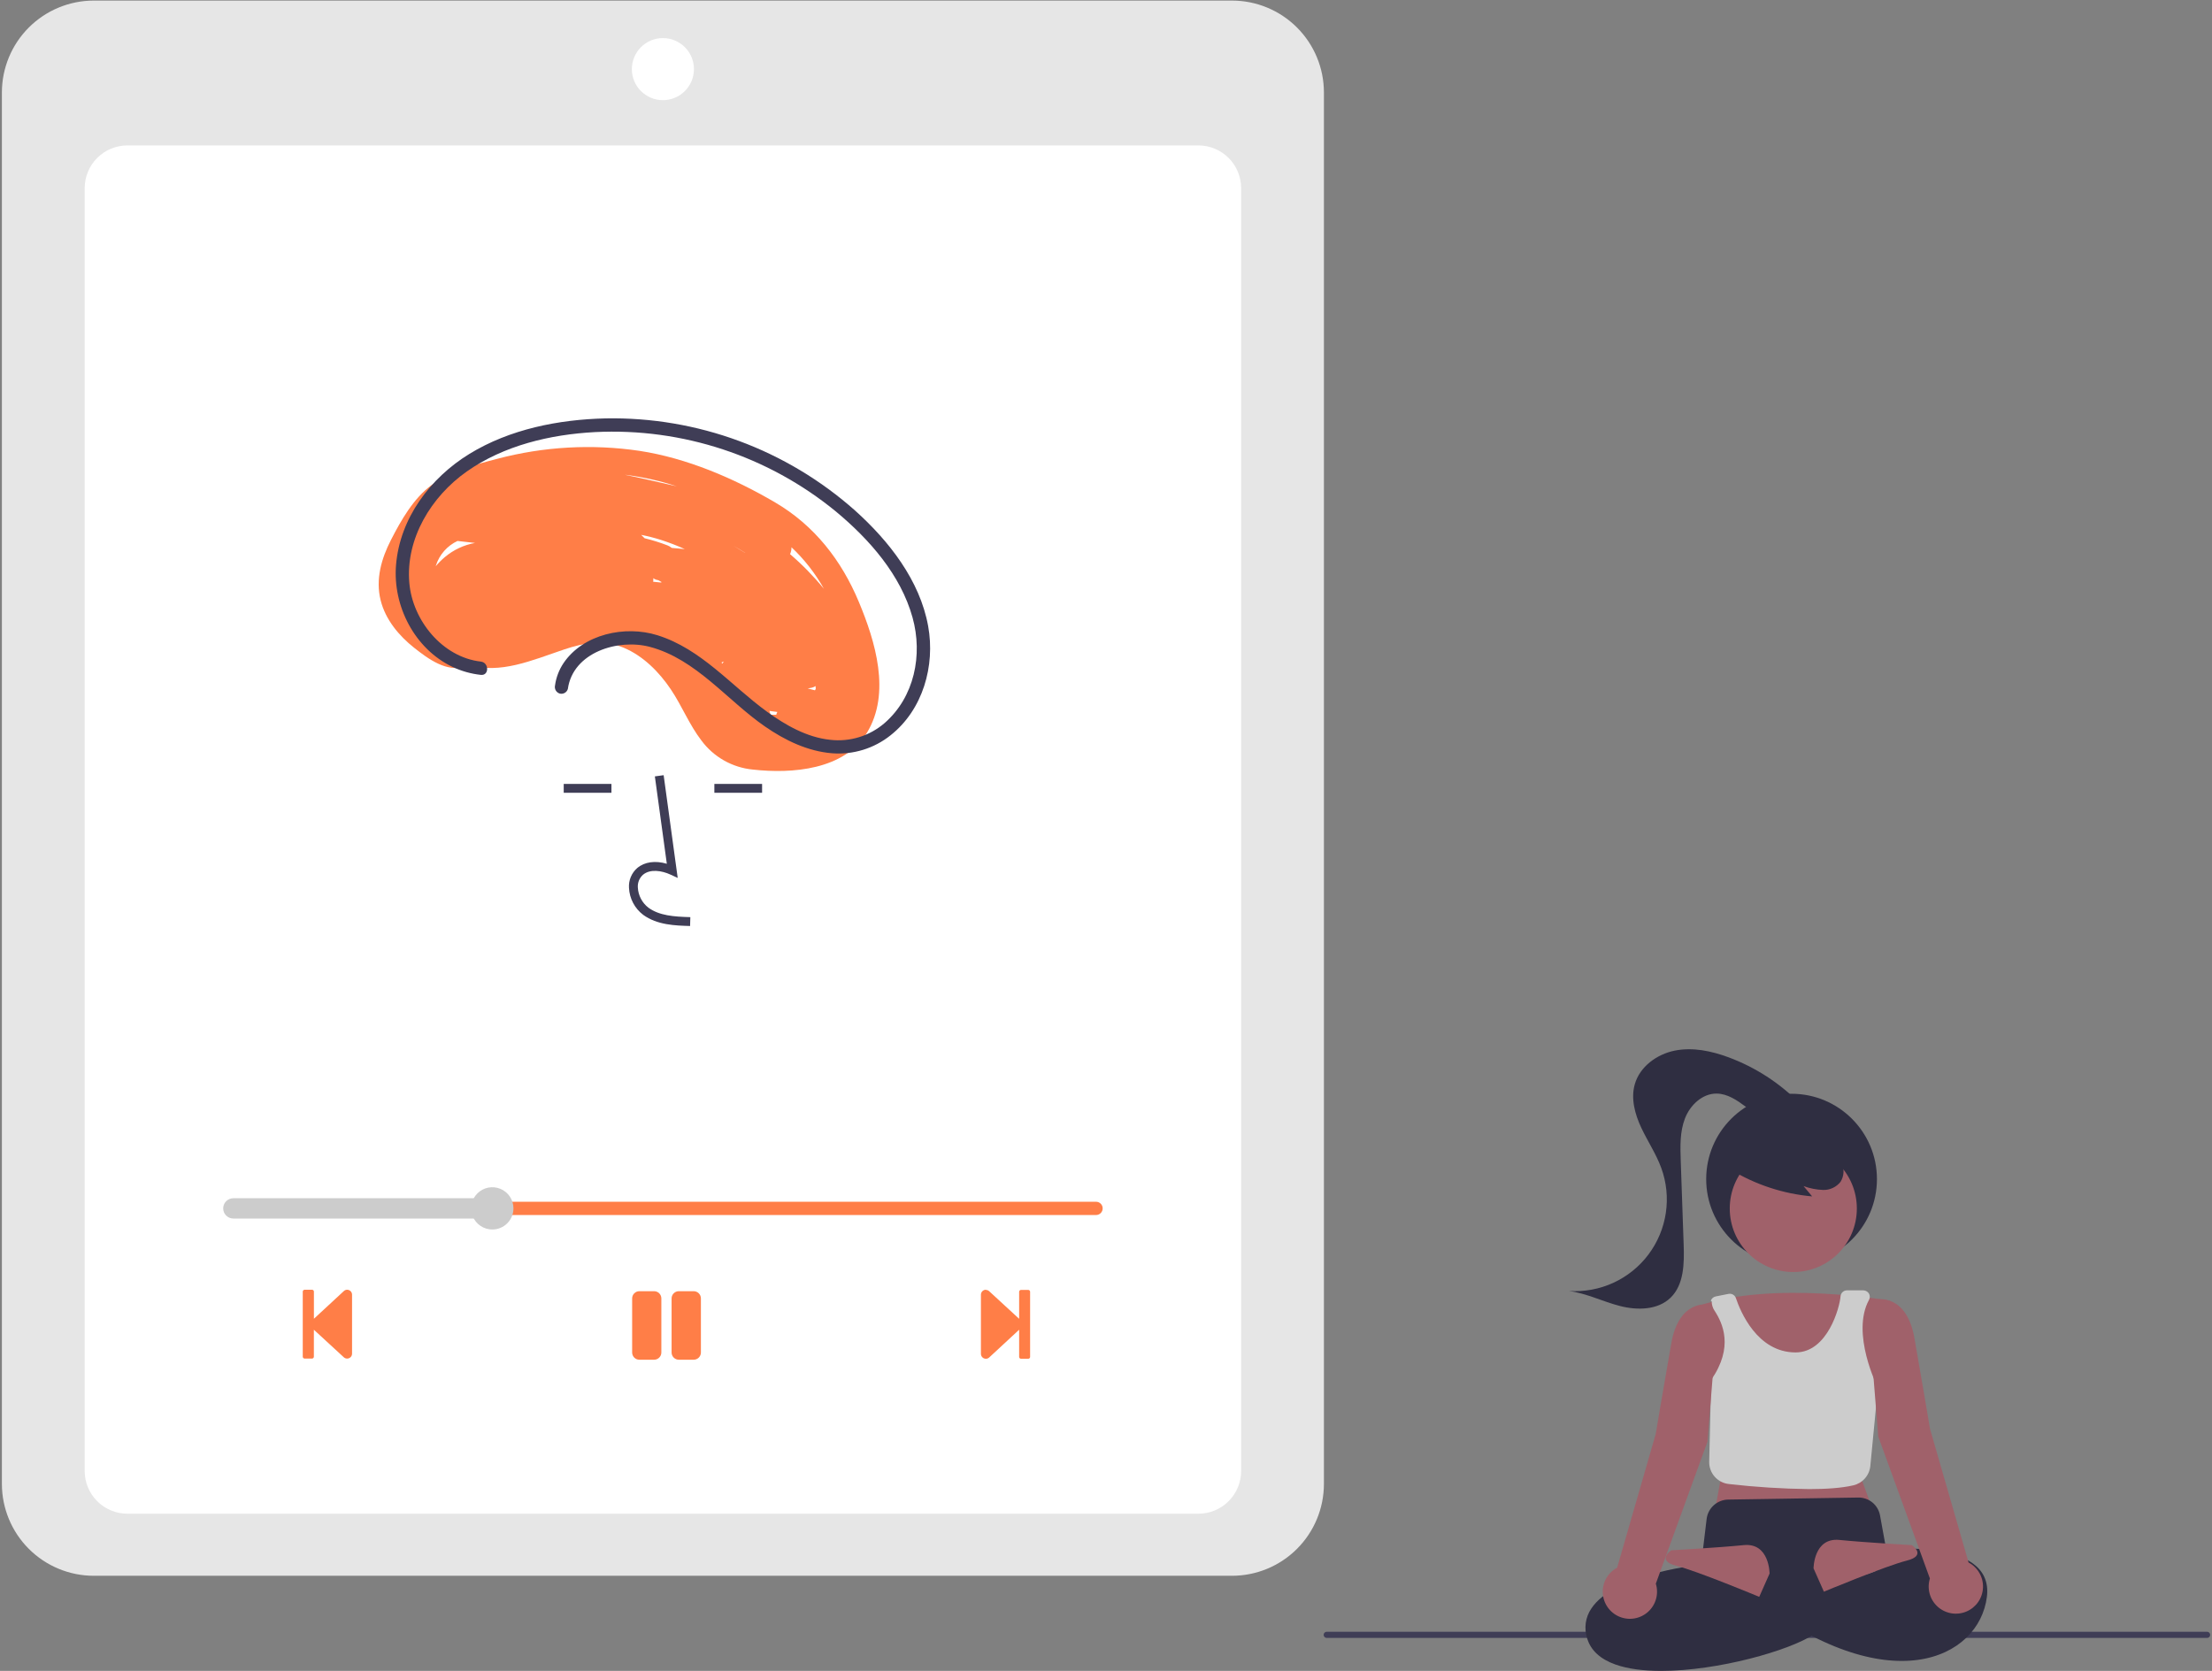
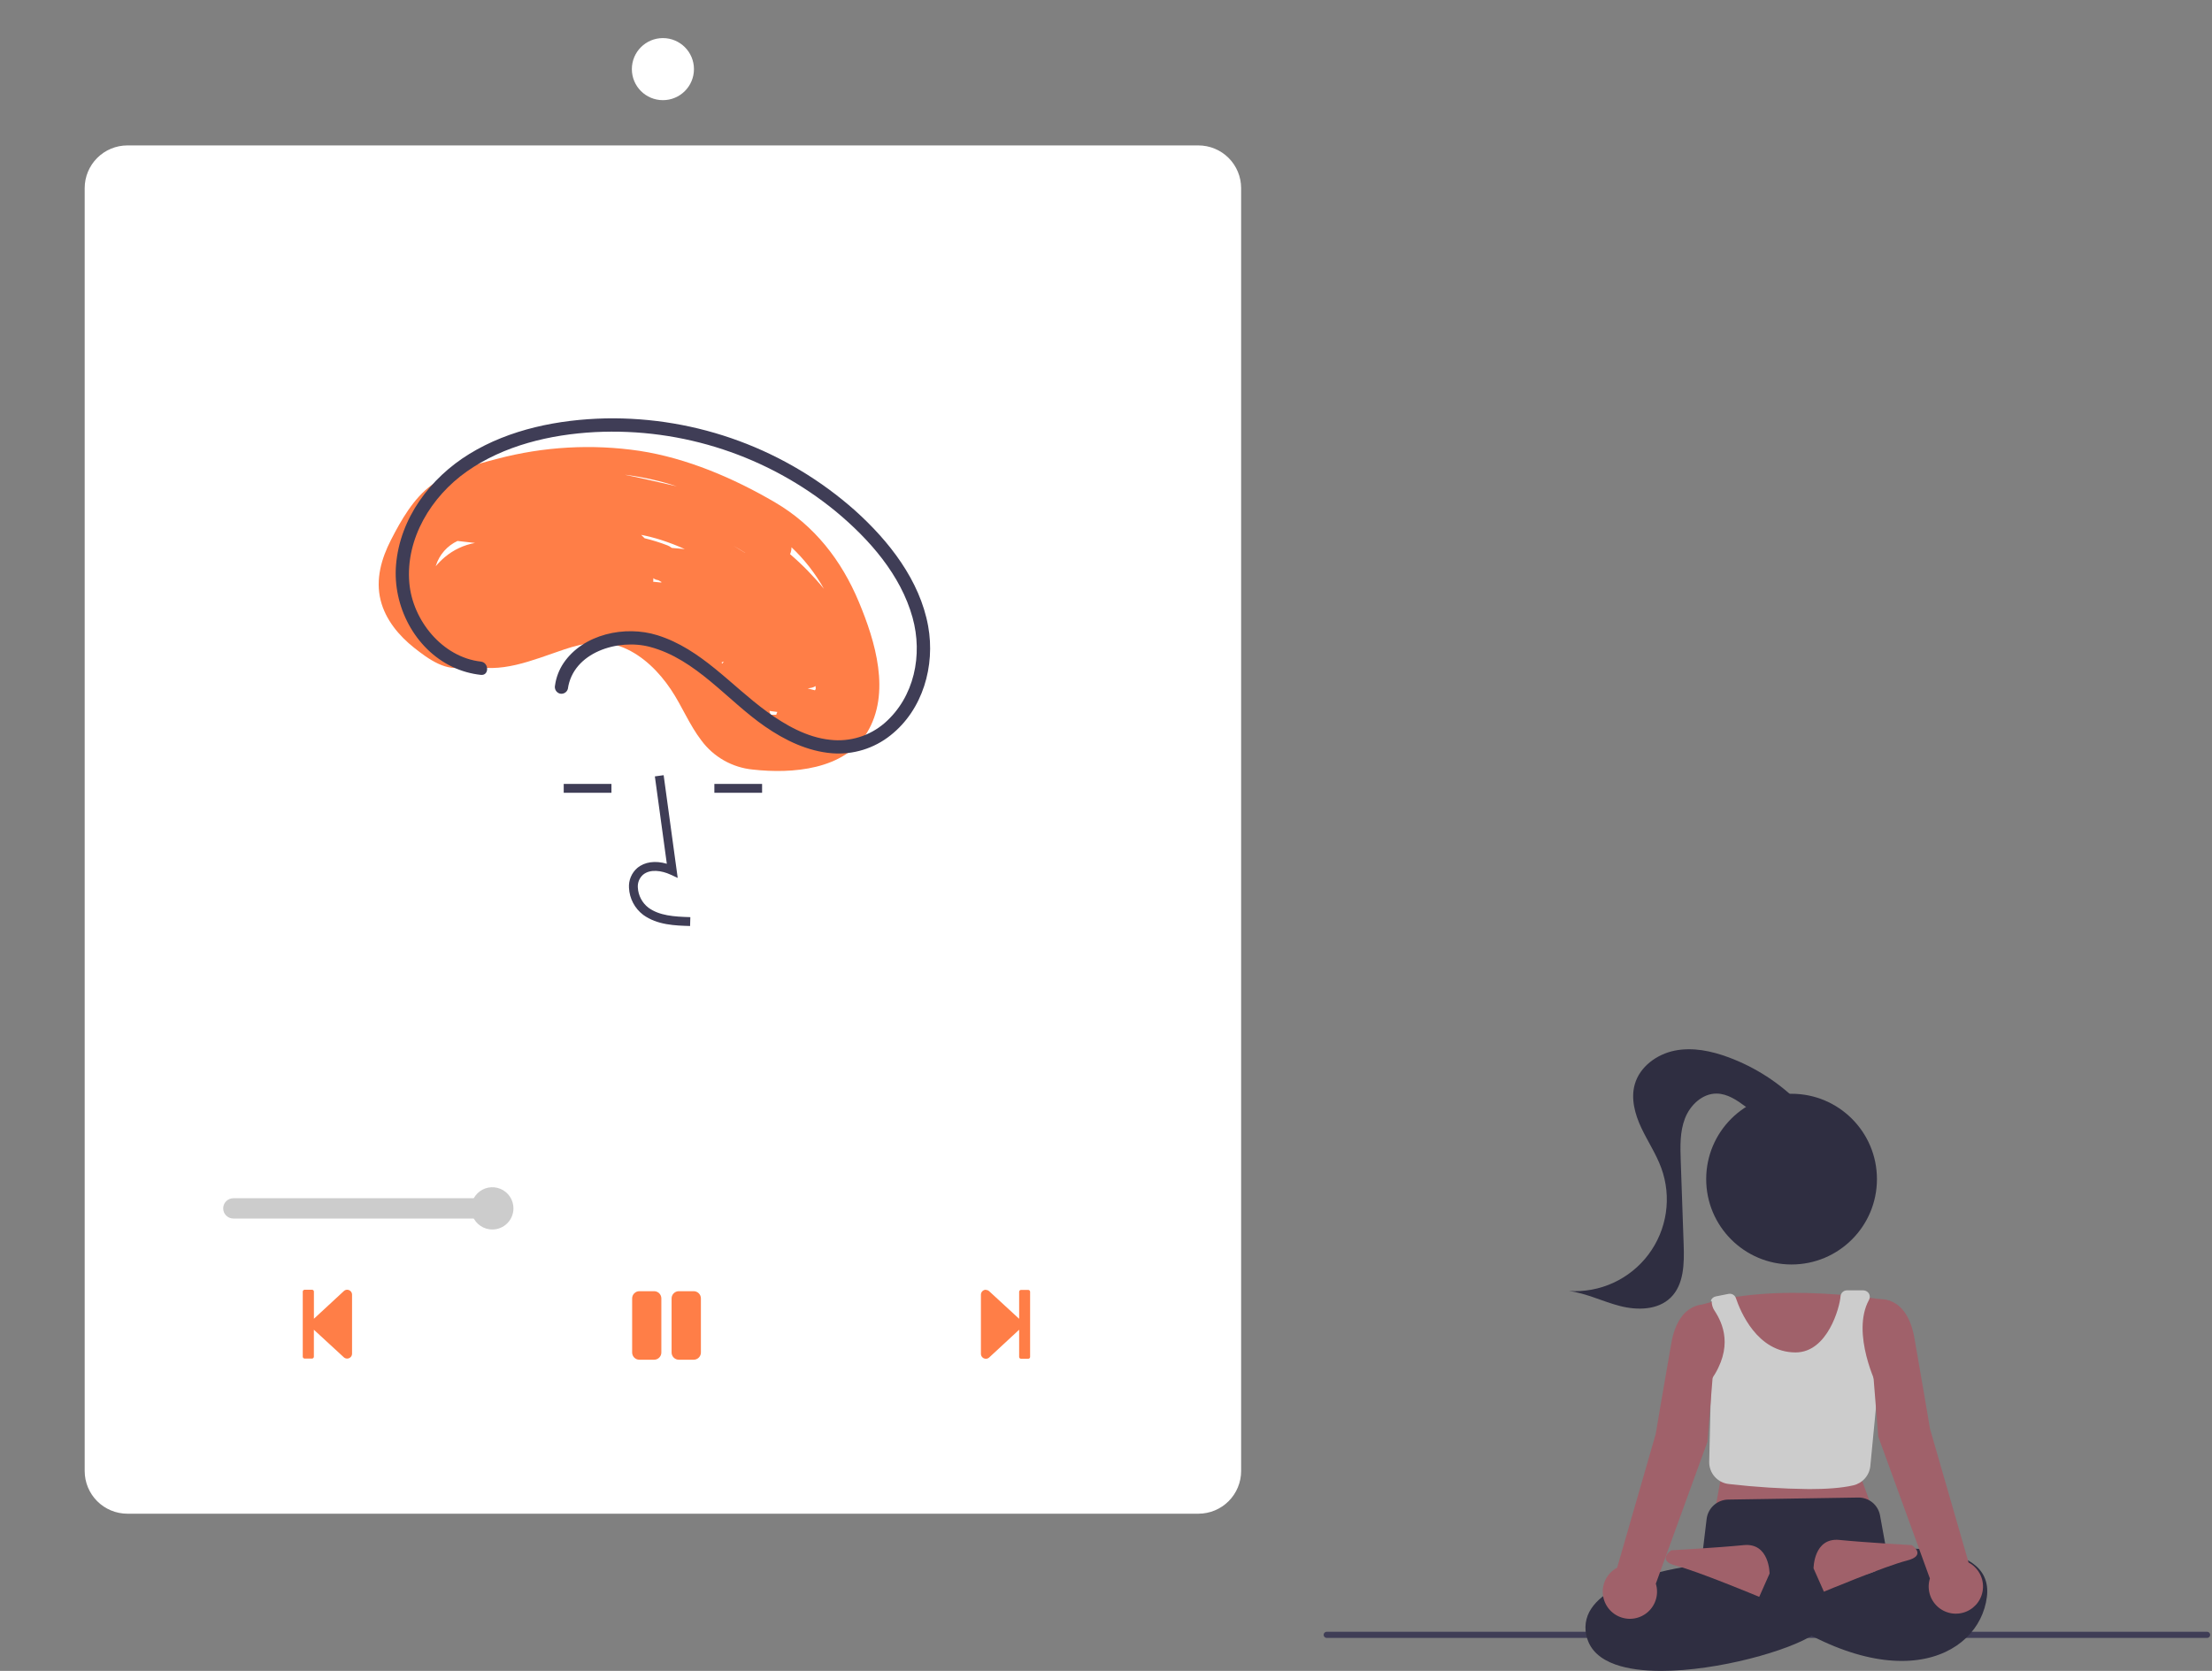
<svg xmlns="http://www.w3.org/2000/svg" width="855" height="646" viewBox="0 0 855 646" fill="none">
  <rect x="0" y="0" width="855" height="646" fill="#808080" stroke="none" />
  <g clip-path="url(#clip0)">
    <path d="M853.103 633.254H512.809C512.494 633.253 512.192 633.127 511.97 632.904C511.747 632.681 511.622 632.378 511.622 632.063C511.622 631.748 511.747 631.446 511.97 631.223C512.192 630.999 512.494 630.873 512.809 630.873H853.103C853.419 630.873 853.722 630.998 853.945 631.221C854.168 631.445 854.294 631.747 854.294 632.063C854.294 632.379 854.168 632.682 853.945 632.905C853.722 633.129 853.419 633.254 853.103 633.254Z" fill="#3F3D56" />
    <path d="M692.491 488.87C710.717 488.87 725.491 474.096 725.491 455.87C725.491 437.645 710.717 422.87 692.491 422.87C674.266 422.87 659.491 437.645 659.491 455.87C659.491 474.096 674.266 488.87 692.491 488.87Z" fill="#2F2E41" />
-     <path d="M693.161 491.786C706.725 491.786 717.722 480.789 717.722 467.225C717.722 453.66 706.725 442.664 693.161 442.664C679.596 442.664 668.599 453.66 668.599 467.225C668.599 480.789 679.596 491.786 693.161 491.786Z" fill="#A0616A" />
    <path d="M730.491 502.87C730.491 502.87 685.491 494.87 656.491 504.87L664.991 572.37L662.991 583.37L722.991 581.37L718.991 570.37L730.491 502.87Z" fill="#A0616A" />
    <path d="M699.219 575.709C688.86 575.586 678.513 574.93 668.221 573.745C666.107 573.513 664.157 572.495 662.757 570.895C661.357 569.294 660.608 567.226 660.659 565.1L661.389 533.532L661.474 533.409C670.169 520.816 665.934 511.618 662.676 506.666C661.988 505.62 661.622 504.396 661.624 503.144C661.124 502.448 661.011 503.549 661.322 502.765C661.476 502.376 661.724 502.031 662.045 501.763C662.365 501.494 662.748 501.31 663.158 501.227L668.122 500.235C668.718 500.115 669.337 500.217 669.863 500.521C670.389 500.825 670.786 501.31 670.98 501.886C672.648 506.863 679.15 522.877 694.046 522.873C706.491 522.87 711.135 505.262 711.413 501.193C711.459 500.562 711.741 499.973 712.204 499.542C712.666 499.111 713.274 498.871 713.906 498.87H720.107C720.499 498.861 720.889 498.94 721.246 499.102C721.604 499.264 721.921 499.504 722.173 499.805C722.482 500.187 722.67 500.653 722.713 501.143C722.757 501.633 722.654 502.125 722.417 502.556C715.34 515.566 725.682 536.152 725.787 536.358L725.854 536.488L722.936 566.781C722.759 568.558 722.03 570.235 720.851 571.576C719.671 572.917 718.101 573.855 716.361 574.257C711.849 575.319 705.752 575.709 699.219 575.709Z" fill="#CCCCCC" />
    <path d="M642.116 646C635.397 646.001 629.244 645.26 624.357 643.511C618.547 641.432 614.899 638.07 613.513 633.516C612.858 631.579 612.663 629.516 612.942 627.49C613.22 625.465 613.966 623.531 615.119 621.843C623.714 608.973 653.54 605.346 657.542 604.914L659.662 587.247C659.914 585.209 660.892 583.329 662.418 581.953C663.944 580.578 665.915 579.8 667.969 579.761L718.201 578.977C720.218 578.929 722.185 579.608 723.744 580.888C725.304 582.169 726.351 583.967 726.697 585.954L729.551 601.655L696.613 617.624L701.593 631.57L701.269 631.787C691.628 638.214 663.905 645.999 642.116 646Z" fill="#2F2E41" />
    <path d="M724.991 599.37C724.991 599.37 770.991 593.37 767.991 617.37C764.991 641.37 729.991 658.37 676.991 617.37L682.991 605.37C682.991 605.37 712.991 613.37 724.991 607.37V599.37Z" fill="#2F2E41" />
    <path d="M683.991 608.37C683.991 608.37 683.991 596.37 673.991 597.37C663.991 598.37 645.991 599.37 645.991 599.37C645.991 599.37 639.991 603.37 647.991 605.37C655.991 607.37 679.991 617.37 679.991 617.37L683.991 608.37Z" fill="#A0616A" />
    <path d="M700.991 606.37C700.991 606.37 700.991 594.37 710.991 595.37C720.991 596.37 738.991 597.37 738.991 597.37C738.991 597.37 744.991 601.37 736.991 603.37C728.991 605.37 704.991 615.37 704.991 615.37L700.991 606.37Z" fill="#A0616A" />
    <path d="M760.913 604.097L745.991 552.37C745.991 552.37 742.991 534.37 739.991 517.37C736.991 500.37 725.991 502.37 725.991 502.37L723.991 503.37V530.37L725.991 555.37L745.957 610.275C745.369 612.179 745.334 614.211 745.858 616.133C746.382 618.056 747.442 619.79 748.915 621.133C750.387 622.475 752.211 623.371 754.174 623.716C756.137 624.061 758.157 623.84 759.999 623.079C761.841 622.318 763.428 621.049 764.576 619.42C765.723 617.791 766.383 615.869 766.479 613.878C766.575 611.888 766.102 609.911 765.117 608.179C764.131 606.447 762.673 605.031 760.913 604.097Z" fill="#A0616A" />
    <path d="M659.991 504.37C659.991 504.37 648.991 502.37 645.991 519.37C642.991 536.37 639.991 554.37 639.991 554.37L625.07 606.097C623.312 607.032 621.855 608.447 620.871 610.178C619.887 611.909 619.416 613.884 619.512 615.873C619.609 617.862 620.269 619.782 621.416 621.41C622.563 623.038 624.149 624.306 625.989 625.066C627.829 625.826 629.848 626.047 631.809 625.703C633.77 625.359 635.593 624.464 637.065 623.123C638.537 621.782 639.597 620.05 640.121 618.129C640.645 616.208 640.612 614.178 640.026 612.275L659.991 557.37L661.991 532.37V507.606C661.991 506.935 661.804 506.276 661.451 505.704C661.098 505.133 660.592 504.671 659.991 504.37Z" fill="#A0616A" />
    <path d="M668.848 452.136C678.44 457.991 689.253 461.555 700.447 462.548L697.116 458.557C699.542 459.454 702.094 459.961 704.677 460.058C705.971 460.096 707.255 459.83 708.428 459.281C709.6 458.733 710.627 457.917 711.427 456.899C712.08 455.843 712.468 454.644 712.558 453.405C712.648 452.166 712.437 450.924 711.942 449.784C710.927 447.511 709.347 445.536 707.353 444.046C703.818 441.249 699.646 439.371 695.209 438.578C690.772 437.785 686.207 438.102 681.922 439.501C678.983 440.379 676.351 442.068 674.327 444.373C673.332 445.534 672.641 446.924 672.316 448.419C671.991 449.913 672.042 451.464 672.464 452.934" fill="#2F2E41" />
    <path d="M695.597 426.533C687.851 418.678 678.477 412.616 668.134 408.774C661.496 406.315 654.27 404.795 647.329 406.192C640.389 407.589 633.825 412.39 631.889 419.2C630.306 424.768 631.941 430.764 634.398 436.005C636.855 441.247 640.135 446.108 642.122 451.545C644.15 457.093 644.759 463.06 643.896 468.903C643.033 474.747 640.724 480.282 637.178 485.007C633.633 489.731 628.964 493.496 623.595 495.958C618.226 498.421 612.327 499.503 606.433 499.107C613.253 500.022 619.538 503.227 626.204 504.932C632.87 506.638 640.737 506.522 645.69 501.747C650.931 496.695 651.036 488.48 650.783 481.205C650.406 470.39 650.029 459.575 649.653 448.76C649.461 443.244 649.297 437.552 651.286 432.404C653.275 427.256 658.002 422.748 663.52 422.795C667.703 422.831 671.405 425.365 674.759 427.863C678.113 430.362 681.663 433.028 685.83 433.4C689.996 433.771 694.753 430.688 694.441 426.517" fill="#2F2E41" />
-     <path d="M476.232 609.225H36.232C26.82 609.214 17.797 605.47 11.141 598.815C4.486 592.16 0.743 583.137 0.732 573.725V35.725C0.743 26.313 4.486 17.289 11.141 10.634C17.797 3.979 26.82 0.235 36.232 0.225H476.232C485.644 0.235 494.667 3.979 501.322 10.634C507.978 17.289 511.721 26.313 511.732 35.725V573.725C511.721 583.137 507.978 592.16 501.322 598.815C494.667 605.47 485.644 609.214 476.232 609.225Z" fill="#E6E6E6" />
    <path d="M463.232 585.225H49.232C44.857 585.22 40.663 583.48 37.57 580.386C34.477 577.293 32.737 573.099 32.732 568.725V72.725C32.737 68.35 34.477 64.156 37.57 61.063C40.663 57.969 44.857 56.23 49.232 56.225H463.232C467.606 56.23 471.8 57.969 474.894 61.063C477.987 64.156 479.727 68.35 479.732 72.725V568.725C479.727 573.099 477.987 577.293 474.894 580.386C471.8 583.48 467.606 585.22 463.232 585.225Z" fill="white" />
    <path d="M331.962 232.691C325.236 216.589 314.79 203.159 299.627 194.257C283.695 184.904 265.509 177.115 247.188 174.306C228.847 171.596 210.147 172.643 192.223 177.382C183.583 179.62 174.058 182.219 166.771 187.577C159.804 192.699 155.032 201.125 151.148 208.694C147.425 215.946 145.105 223.932 147.12 232.053C148.976 239.538 154.167 245.771 160.104 250.462C165.408 254.652 172.825 260.198 179.919 257.602C180.322 257.454 180.707 257.26 181.065 257.023C193.316 260.751 205.497 255.33 218.073 251.085C225.716 248.506 233.401 247.201 241.077 250.421C248.64 253.593 254.796 259.826 259.308 266.544C263.6 272.934 266.425 280.189 271.134 286.314C273.476 289.468 276.454 292.095 279.874 294.027C283.295 295.958 287.082 297.151 290.992 297.528C306.189 299.228 326.357 297.662 335.111 283.274C344.44 267.942 338.336 247.951 331.962 232.691ZM176.845 209.144C179.099 209.4 181.353 209.655 183.607 209.91C179.312 210.684 175.295 212.567 171.954 215.374C170.683 216.447 169.504 217.624 168.431 218.894C168.462 218.791 168.48 218.693 168.513 218.589C169.176 216.526 170.258 214.621 171.692 212.996C173.126 211.37 174.88 210.059 176.845 209.144ZM252.512 223.537C253.012 223.913 253.595 224.161 254.212 224.262C254.284 224.274 254.356 224.288 254.428 224.3C254.847 224.54 255.268 224.778 255.689 225.015C255.641 225.081 255.606 225.154 255.56 225.222C254.53 225.115 253.499 225.013 252.468 224.909C252.541 224.456 252.556 223.995 252.512 223.537ZM279.788 255.79C279.56 256.031 279.359 256.297 279.189 256.582C279.088 256.435 278.986 256.288 278.885 256.141C279.165 255.976 279.47 255.857 279.788 255.79ZM297.403 274.856C298.425 274.99 299.446 275.125 300.467 275.259C300.277 275.59 300.137 275.948 300.052 276.321C299.328 276.345 298.598 276.357 297.868 276.36L297.403 274.856ZM312.198 266.162C312.609 266.091 313.02 266.021 313.431 265.95C314.077 265.846 314.692 265.601 315.233 265.234C315.235 265.306 315.241 265.379 315.244 265.452C315.253 265.698 315.276 266.005 315.307 266.355C315.207 266.531 315.105 266.707 314.997 266.881C314.064 266.641 313.131 266.402 312.198 266.162V266.162ZM259.661 211.83C259.17 211.421 258.615 211.095 258.02 210.864C255.127 209.747 252.164 208.82 249.15 208.091C248.698 207.666 248.258 207.231 247.828 206.784C250.373 207.286 252.889 207.926 255.364 208.702C258.538 209.719 261.652 210.917 264.69 212.289C263.012 212.101 261.336 211.949 259.661 211.83ZM287.962 213.726C286.485 212.803 284.999 211.897 283.504 211.008C285.036 211.872 286.547 212.777 288.037 213.725L287.962 213.726ZM318.476 227.653C314.516 222.808 310.136 218.322 305.387 214.247C305.754 213.405 305.939 212.495 305.929 211.576C310.904 216.266 315.135 221.687 318.476 227.653V227.653ZM261.568 188.011C260.942 187.866 260.316 187.721 259.69 187.579C253.74 186.236 247.68 184.79 241.565 183.562C241.893 183.601 242.221 183.632 242.548 183.674C249.008 184.53 255.375 185.982 261.568 188.011Z" fill="#FF7E47" />
    <path d="M256.232 38.725C262.859 38.725 268.232 33.352 268.232 26.725C268.232 20.097 262.859 14.725 256.232 14.725C249.605 14.725 244.232 20.097 244.232 26.725C244.232 33.352 249.605 38.725 256.232 38.725Z" fill="white" />
    <path d="M134.19 498.637C134.186 498.637 134.181 498.637 134.176 498.637C133.735 498.639 133.309 498.798 132.973 499.085L121.334 509.857V499.351C121.334 499.257 121.316 499.164 121.28 499.078C121.244 498.991 121.191 498.912 121.125 498.846C121.059 498.78 120.98 498.727 120.894 498.692C120.807 498.656 120.715 498.637 120.621 498.637H117.739C117.645 498.637 117.553 498.656 117.466 498.692C117.379 498.727 117.301 498.78 117.235 498.846C117.168 498.912 117.116 498.991 117.08 499.078C117.044 499.164 117.026 499.257 117.026 499.351V524.531C117.026 524.625 117.044 524.718 117.08 524.804C117.116 524.891 117.168 524.969 117.235 525.036C117.301 525.102 117.379 525.155 117.466 525.19C117.553 525.226 117.645 525.245 117.739 525.245H120.607C120.796 525.245 120.977 525.17 121.111 525.036C121.245 524.902 121.32 524.72 121.32 524.531V514.095L132.959 524.811C133.296 525.094 133.723 525.248 134.163 525.245C134.663 525.252 135.146 525.06 135.506 524.711C135.865 524.362 136.071 523.885 136.079 523.384V500.554C136.081 500.304 136.033 500.056 135.939 499.825C135.845 499.593 135.707 499.382 135.531 499.204C135.356 499.026 135.147 498.885 134.917 498.787C134.687 498.69 134.44 498.639 134.19 498.637Z" fill="#FF7E47" />
    <path d="M397.453 498.707L397.439 498.708H394.641C394.547 498.708 394.454 498.726 394.368 498.762C394.281 498.798 394.203 498.85 394.136 498.917C394.07 498.983 394.018 499.061 393.982 499.148C393.946 499.235 393.927 499.327 393.927 499.421V509.871L382.288 499.155C381.949 498.866 381.517 498.707 381.071 498.708V498.638C380.822 498.636 380.574 498.683 380.342 498.777C380.111 498.871 379.9 499.01 379.722 499.185C379.544 499.36 379.402 499.569 379.305 499.799C379.208 500.029 379.157 500.276 379.155 500.526C379.155 500.536 379.155 500.545 379.155 500.554V523.413C379.155 523.917 379.355 524.401 379.712 524.758C380.069 525.115 380.553 525.315 381.057 525.315L381.071 525.315C381.516 525.321 381.947 525.167 382.288 524.881L393.927 514.096V524.602C393.927 524.695 393.946 524.788 393.982 524.875C394.017 524.961 394.07 525.04 394.136 525.106C394.203 525.172 394.281 525.225 394.368 525.261C394.454 525.297 394.547 525.315 394.641 525.315H397.439C397.532 525.317 397.625 525.3 397.713 525.266C397.8 525.232 397.88 525.181 397.947 525.116C398.015 525.051 398.069 524.974 398.106 524.888C398.144 524.802 398.164 524.709 398.166 524.616V499.421C398.166 499.327 398.148 499.235 398.112 499.148C398.076 499.061 398.024 498.983 397.957 498.917C397.891 498.85 397.813 498.798 397.726 498.762C397.639 498.726 397.547 498.707 397.453 498.707Z" fill="#FF7E47" />
    <path d="M252.832 499.197H247.139C245.594 499.197 244.341 500.45 244.341 501.995V522.895C244.341 524.44 245.594 525.693 247.139 525.693H252.832C254.377 525.693 255.63 524.44 255.63 522.895V501.995C255.63 500.45 254.377 499.197 252.832 499.197Z" fill="#FF7E47" />
    <path d="M268.123 499.197H262.387C261.645 499.197 260.933 499.492 260.409 500.017C259.884 500.541 259.589 501.253 259.589 501.995V522.895C259.589 523.637 259.884 524.349 260.409 524.873C260.933 525.398 261.645 525.693 262.387 525.693H268.123C268.865 525.693 269.576 525.398 270.101 524.873C270.626 524.349 270.92 523.637 270.92 522.895V501.995C270.92 501.253 270.626 500.541 270.101 500.017C269.576 499.492 268.865 499.197 268.123 499.197Z" fill="#FF7E47" />
-     <path d="M423.633 469.75H91.628C90.95 469.746 90.3 469.474 89.822 468.993C89.344 468.512 89.075 467.861 89.075 467.183C89.075 466.504 89.344 465.854 89.822 465.373C90.3 464.892 90.95 464.62 91.628 464.616H423.633C423.972 464.614 424.307 464.679 424.62 464.807C424.933 464.935 425.218 465.124 425.458 465.363C425.698 465.601 425.888 465.885 426.018 466.197C426.148 466.509 426.215 466.844 426.215 467.183C426.215 467.521 426.148 467.856 426.018 468.168C425.888 468.481 425.698 468.764 425.458 469.003C425.218 469.242 424.933 469.43 424.62 469.558C424.307 469.687 423.972 469.752 423.633 469.75Z" fill="#FF7E47" />
    <path d="M190.308 475.346C188.692 475.348 187.112 474.872 185.767 473.977C184.422 473.081 183.372 471.807 182.752 470.315C182.131 468.824 181.966 467.181 182.279 465.596C182.591 464.011 183.367 462.554 184.507 461.409C185.648 460.265 187.102 459.484 188.686 459.166C190.271 458.848 191.914 459.007 193.407 459.623C194.901 460.239 196.179 461.284 197.079 462.626C197.979 463.968 198.461 465.546 198.464 467.162V467.176C198.464 469.34 197.605 471.416 196.076 472.948C194.547 474.48 192.472 475.342 190.308 475.346Z" fill="#CCCCCC" />
    <path d="M187.882 471.106H90.186C89.147 471.104 88.15 470.69 87.416 469.955C86.682 469.219 86.269 468.222 86.269 467.183C86.269 466.144 86.682 465.147 87.416 464.411C88.15 463.676 89.147 463.262 90.186 463.26H187.882C188.427 463.261 188.949 463.478 189.334 463.863C189.72 464.248 189.936 464.771 189.937 465.316V469.051C189.936 469.595 189.72 470.118 189.334 470.503C188.949 470.888 188.427 471.105 187.882 471.106Z" fill="#CCCCCC" />
    <path d="M266.739 358.008C261.077 357.85 254.03 357.652 248.604 353.688C246.987 352.459 245.659 350.891 244.713 349.094C243.766 347.298 243.223 345.316 243.123 343.288C243.025 341.846 243.262 340.402 243.814 339.067C244.367 337.733 245.221 336.544 246.309 335.594C249.144 333.199 253.284 332.634 257.746 333.947L253.124 300.165L256.517 299.7L261.952 339.415L259.118 338.115C255.833 336.608 251.323 335.842 248.52 338.209C247.832 338.828 247.296 339.597 246.954 340.457C246.611 341.317 246.472 342.244 246.546 343.167C246.629 344.676 247.036 346.15 247.74 347.488C248.444 348.827 249.427 349.998 250.624 350.922C254.847 354.007 260.464 354.405 266.835 354.584L266.739 358.008Z" fill="#3F3D56" />
    <path d="M236.342 303.078H217.894V306.503H236.342V303.078Z" fill="#3F3D56" />
    <path d="M294.57 303.078H276.122V306.503H294.57V303.078Z" fill="#3F3D56" />
    <path d="M185.845 255.78C170.989 254.086 159.484 239.853 158.221 225.411C156.717 208.23 166.723 191.913 180.45 182.271C194.805 172.189 212.69 167.979 229.995 167.052C263.752 165.372 296.928 176.307 323.07 197.73C336.037 208.5 348.147 222.218 352.737 238.788C356.723 253.179 353.479 269.482 341.905 279.56C339.042 282.03 335.698 283.88 332.085 284.992C328.471 286.105 324.666 286.457 320.909 286.025C311.929 285.092 303.643 280.37 296.47 275.155C282.518 265.011 271.064 250.879 254.066 245.578C241.602 241.691 225.428 245.112 217.811 256.383C216.083 258.963 214.963 261.902 214.536 264.978C214.378 265.634 214.476 266.326 214.809 266.912C215.142 267.499 215.686 267.937 216.33 268.138C216.987 268.315 217.687 268.226 218.278 267.89C218.87 267.554 219.305 266.999 219.49 266.344C221.49 252.148 238.945 246.85 251.194 250.092C269.054 254.819 281.043 270.757 295.696 280.882C303.4 286.206 312.163 290.463 321.612 291.226C329.758 291.865 337.841 289.382 344.224 284.28C356.742 274.395 361.529 257.393 358.761 242.086C355.555 224.36 343.625 209.168 330.534 197.406C303.996 173.813 269.543 161.086 234.041 161.76C215.932 162.176 197.038 165.914 181.438 175.485C166.306 184.769 154.611 200.3 153.082 218.354C151.736 234.245 160.262 250.866 174.897 257.828C178.348 259.463 182.049 260.507 185.845 260.918C189.124 261.292 189.097 256.151 185.845 255.78L185.845 255.78Z" fill="#3F3D56" />
  </g>
  <defs>
    <clipPath id="clip0">
      <rect width="853.562" height="645.776" fill="white" transform="translate(0.732 0.225)" />
    </clipPath>
  </defs>
</svg>